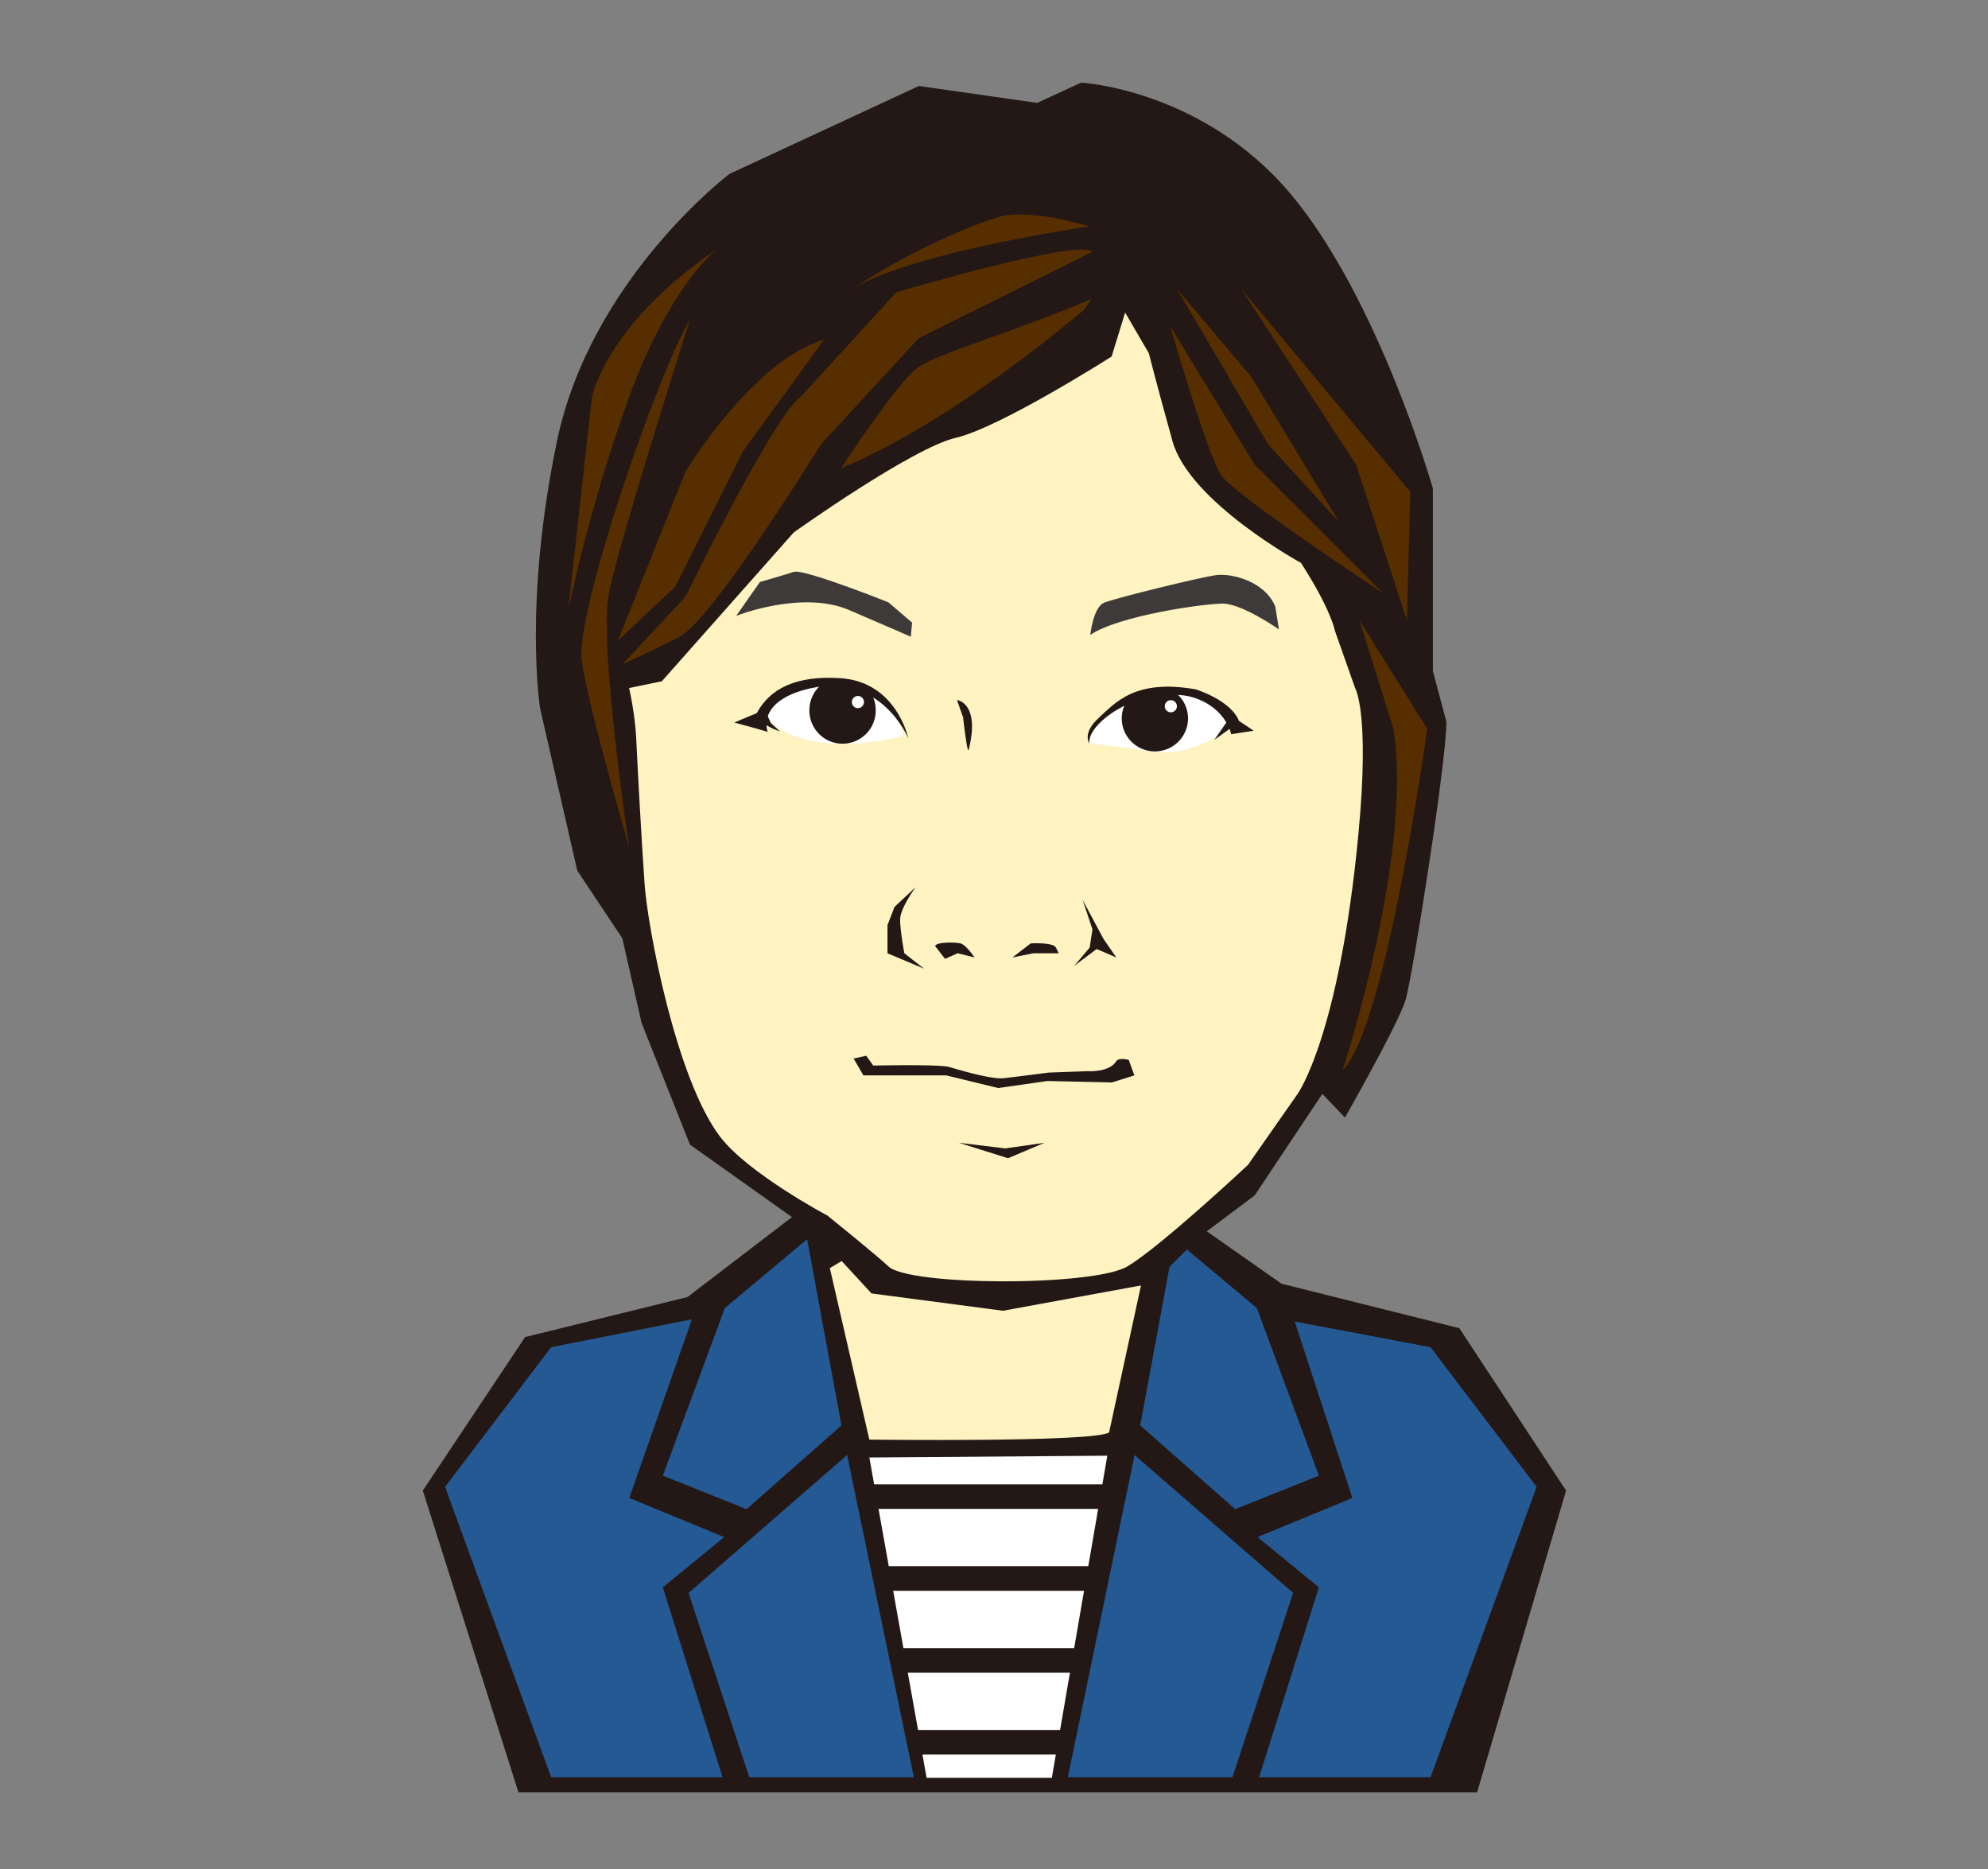
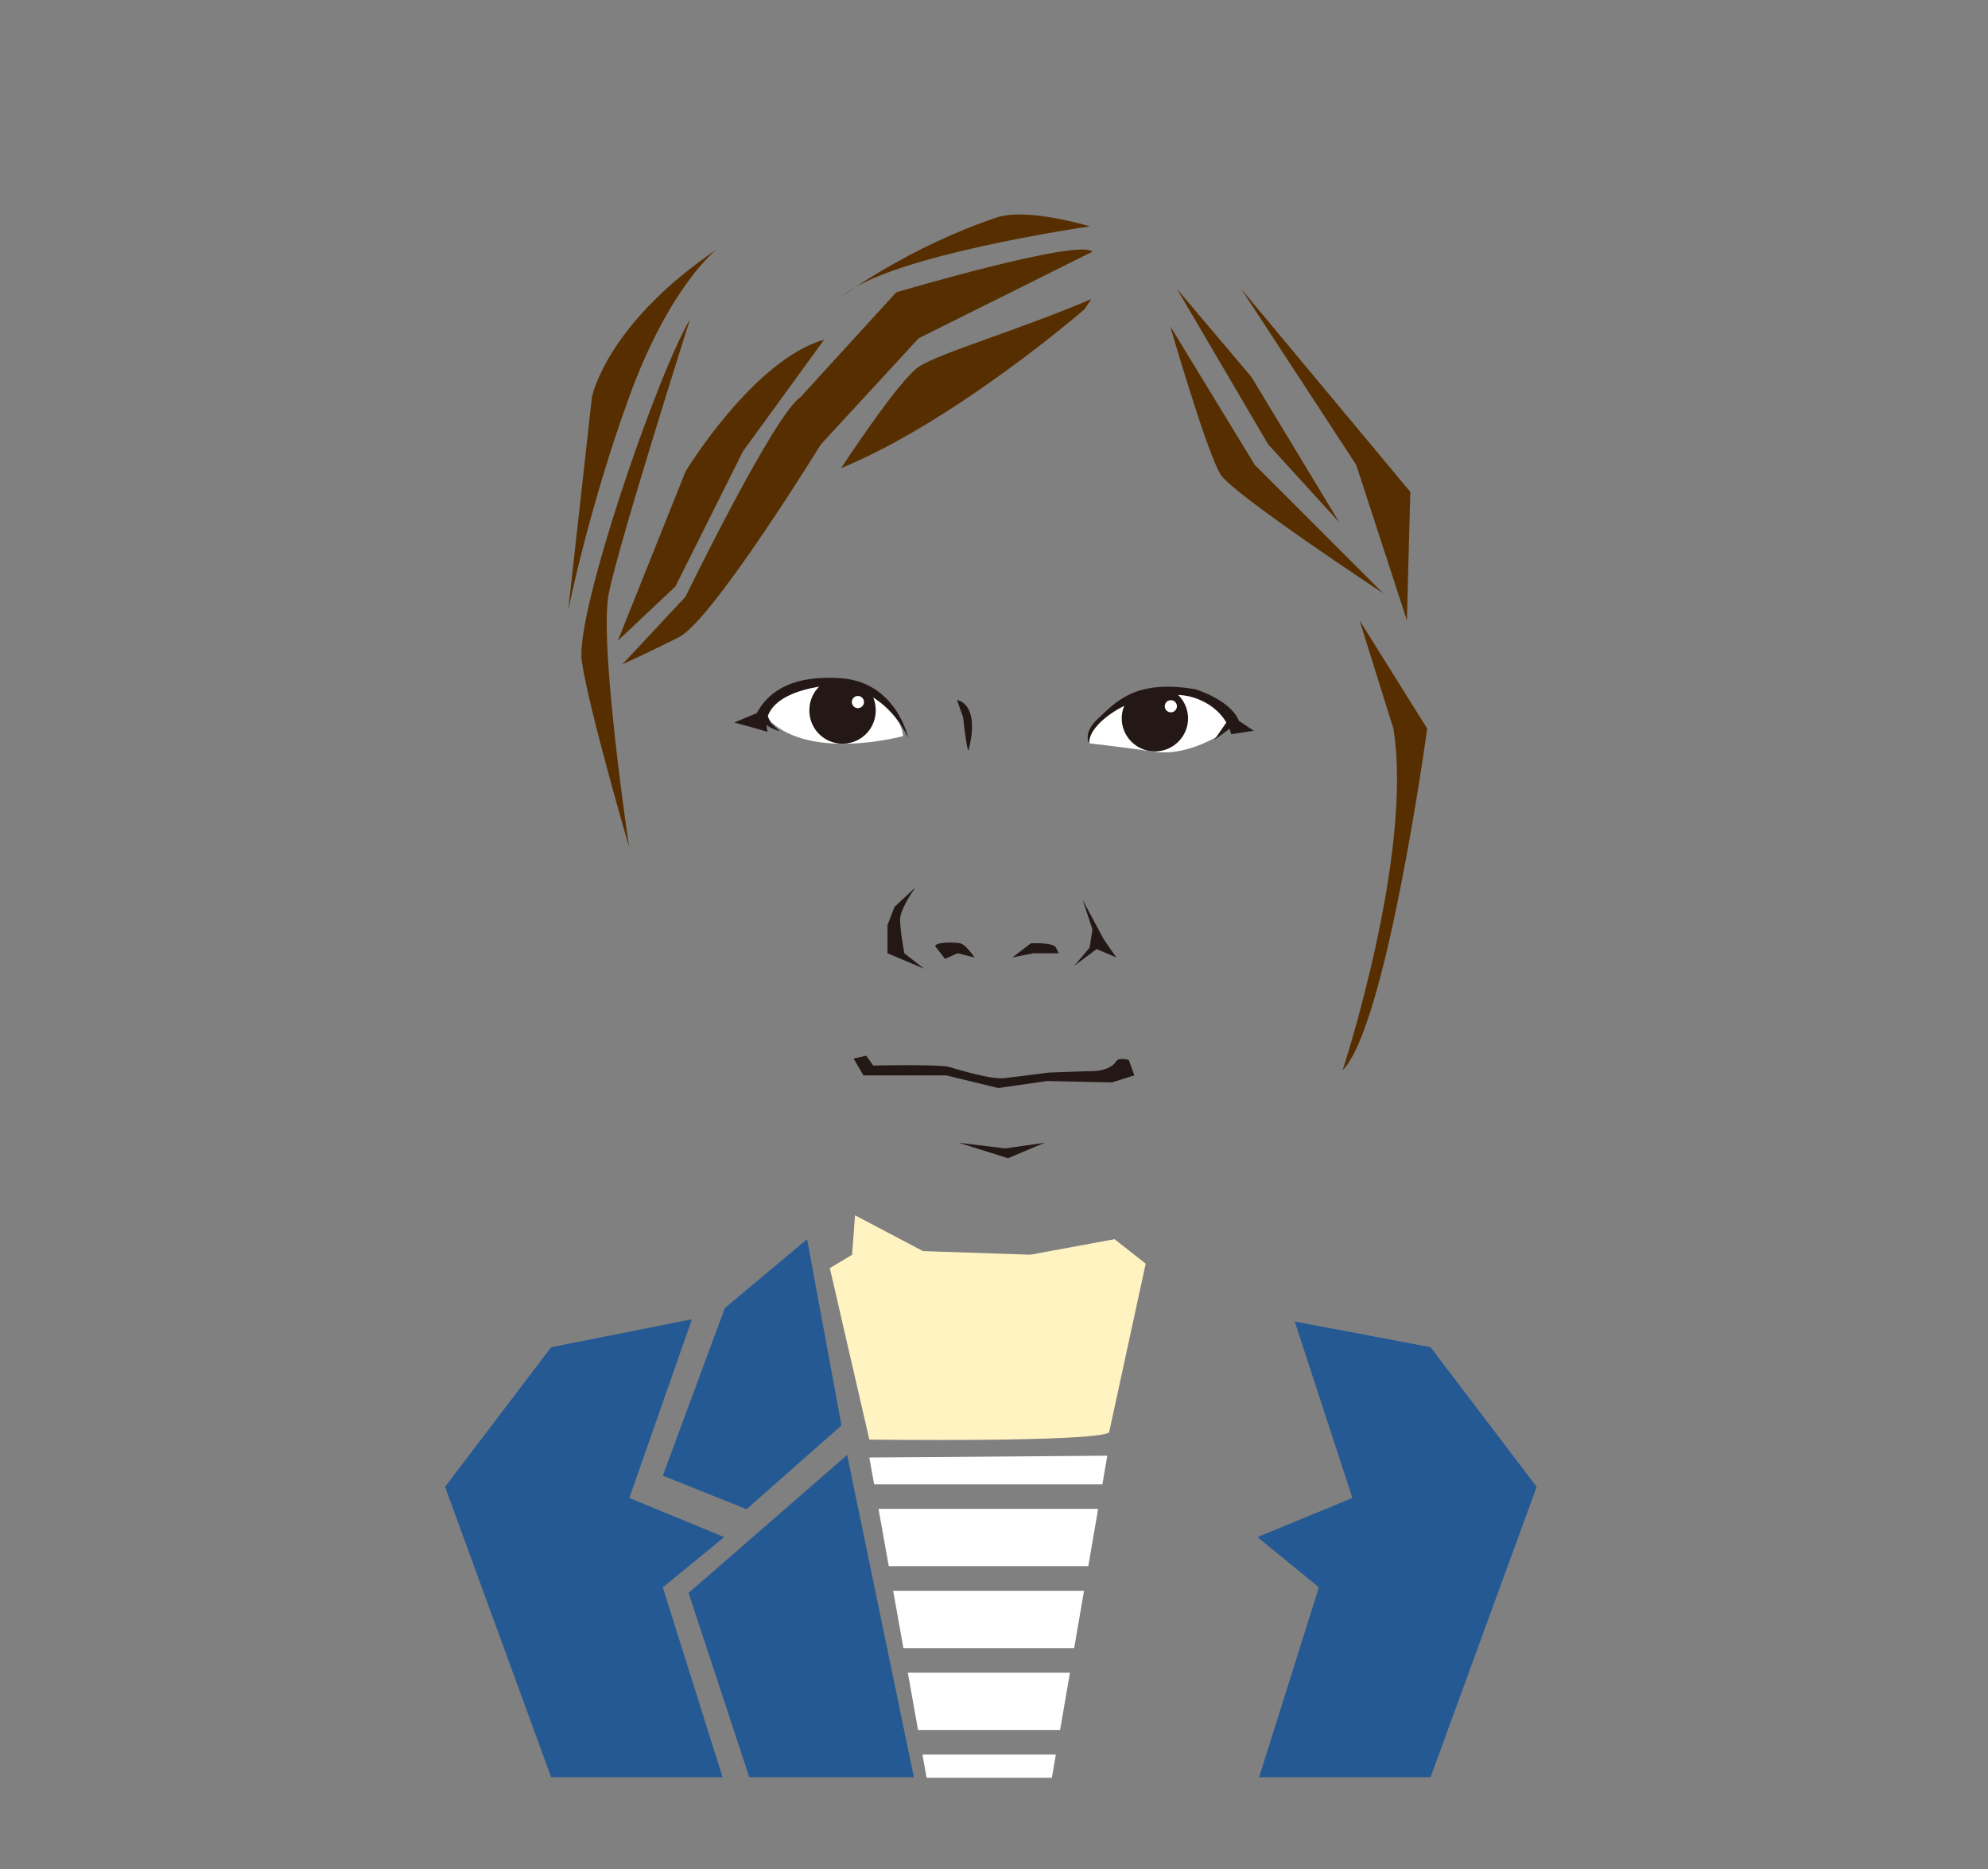
<svg xmlns="http://www.w3.org/2000/svg" xml:space="preserve" width="500" height="470">
  <rect width="100%" height="100%" fill="#808080" stroke="none" />
-   <path fill="#231815" d="M210.395 293.162v13.426l-8.953-2.239-28.531 21.817-40.839 10.069-25.732 38.602 24.057 75.874h241.109l22.377-75.874-26.853-40.838-44.754-11.19-26.29-18.46-9.509 2.239-1.68-26.293z" />
  <path fill="#FFF3C2" d="m215.049 305.617-.739 9.922-5.597 3.354 9.935 43.126s56.502.731 60.299-1.8l9.206-42.444-7.831-6.152-21.171 3.896-27.001-.9-17.101-9.002z" />
-   <path fill="#245993" d="m295.424 311.622-8.647 46.825 23.873 21.062 21.066-8.423-15.592-42.132zM285.355 365.886l39.876 34.688-15.259 46.344h-41.397z" />
  <path fill="#245993" d="m325.634 332.318 14.508 44.382-23.873 9.833 15.447 12.639-15.034 47.746h43.119l26.681-73.023-26.681-35.111zM202.992 311.622l8.648 46.825-23.872 21.062-21.066-8.423 15.592-42.132zM213.062 365.886l-39.876 34.688 15.26 46.344h41.396z" />
  <path fill="#245993" d="m174.03 331.76-15.755 44.94 23.875 9.833-15.447 12.639 15.031 47.746h-43.118l-26.68-73.023 26.68-35.111z" />
-   <path fill="#231815" d="M260.865 25.875 231.1 21.623l-47.633 22.111s-34.872 26.369-43.379 67.194c-8.503 40.827-4.249 67.19-4.249 67.19l9.355 40.829 11.327 17.012 4.834 21.262 12.179 30.621 32.32 22.96 13.339 14.46 33.059 4.356 37.691-6.905 12.02-11.911 13.614-10.202 17.004-25.517 5.685 5.952s13.61-23.818 15.311-29.771c1.705-5.951 10.206-59.536 10.206-69.741l-3.399-12.759v-45.928s-13.609-47.632-35.727-73.999c-22.111-26.367-52.73-28.065-52.73-28.065l-11.062 5.103z" />
-   <path fill="#FFF3C2" d="m282.982 78.607-3.403 11.057s-28.067 17.861-39.123 20.412c-11.058 2.554-40.824 23.818-40.824 23.818l-33.172 37.422-8.237 1.701s1.487 6.354 1.791 12.676c.437 9.218 1.296 25.018 2.116 36.718.742 10.631 7.899 49.034 19.068 63.554 7.061 9.18 26.938 19.737 26.938 19.737s12.868 10.385 15.305 12.758c5.067 4.929 51.642 5.091 60.146-.011 8.505-5.104 30.285-25.506 30.285-25.506l12.489-17.859s10.476-14.459 15.308-65.491c2.888-30.484-.848-36.575-.848-36.575l-5.104-14.459s-.854-5.104-8.508-17.009c0 0-28.068-15.311-32.319-30.621-4.256-15.309-5.955-22.115-5.955-22.115l-5.953-10.207z" />
  <path fill="#572E00" d="M272.778 77.757s-32.324 28.068-61.243 39.975c0 0 14.459-22.113 19.566-25.515 5.102-3.403 25.51-9.357 43.373-17.011M274.745 63.297l-73.416 36.575 24.087-26.365s45.928-13.61 49.329-10.21" />
  <path fill="#572E00" d="m246.407 68.401-39.974 43.38s-27.217 44.225-35.722 48.479c-8.506 4.254-14.189 6.807-14.189 6.807l15.89-17.013s22.242-45.731 28.918-50.182c10.204-6.807 45.077-31.471 45.077-31.471" />
  <path fill="#572E00" d="m207.283 85.41-20.412 28.07-17.012 34.021-14.459 13.607 17.01-42.526s17.012-28.065 34.873-33.172" />
  <path fill="#572E00" d="M173.537 80.31s-17.865 56.134-20.416 68.894c-2.55 12.757 5.104 63.789 5.104 63.789s-10.209-34.873-11.907-46.778c-1.698-11.91 18.711-71.447 27.219-85.905" />
  <path fill="#572E00" d="M180.195 62.767s-11.764 9.04-21.971 37.107c-10.206 28.064-15.311 53.581-15.311 53.581l5.956-53.581c.001 0 3.471-18.237 31.326-37.107M274.099 56.925s-50.191 7.223-62.1 17.433c0 0 16.786-12.361 38.734-19.679 7.656-2.551 23.366 2.246 23.366 2.246M294.31 82.011s9.354 32.321 12.759 37.424c3.404 5.103 40.825 29.769 40.825 29.769l-32.317-32.319-21.267-34.874zM296.015 72.654l22.961 39.127 17.861 19.561-22.112-36.573zM312.173 72.654l28.918 44.23 12.758 39.122.852-32.319zM341.939 156.006l17.012 27.22s-10.205 74.847-21.266 85.903c0 0 17.866-54.435 12.766-85.903l-8.512-27.22z" />
-   <path fill="#3E3A39" d="m229.396 156.566-5.956-5.101s-21.26-8.505-23.812-7.654c-2.553.852-8.507 2.549-8.507 2.549l-5.955 8.507s16.497-6.559 28.405-1.456c11.908 5.104 15.511 6.713 15.511 6.713l.314-3.558zM274.216 159.66s.709-6.939 3.489-8.098c2.774-1.159 24.515-6.486 28.222-6.945 3.702-.466 12.034 1.387 14.813 7.868l.925 5.788s-9.259-6.481-14.119-6.481c-4.858 0-26.156 3.008-33.33 7.868" />
  <path fill="#FFF" d="M192.431 179.947s2.581-9.151 16.891-7.977c14.311 1.172 17.596 10.321 17.829 13.136-.001 0-24.867 6.803-34.72-5.159M274.004 186.93s-.641-3.699 3.35-6.749c3.989-3.05 13.605-9.385 24.165-5.865 10.556 3.519 8.323 8.552 8.323 8.552s-9.784 7.537-19.375 6.179c-9.594-1.359-16.463-2.117-16.463-2.117" />
  <path fill="#231815" d="M228.458 185.693s-2.922-14.205-17.043-15.146c-11.271-.753-17.791 2.67-21.089 8.79l-5.65 2.353 5.177 1.415 3.24.934s-2.928-7.112 9.062-10.526c19.151-5.453 26.303 12.18 26.303 12.18M274.004 186.93s-1.941-2.47 2.295-6.356c4.236-3.883 9.18-9.885 24.363-7.237 0 0 8.826 2.647 10.944 7.943l3.707 2.472-5.651.883s-1.235-6.532-9.353-9.182c-3.219-1.049-8.12-1.058-12.711.178-6.953 1.873-14.059 7.386-13.594 11.299" />
  <path fill="#231815" d="M220.251 178.585a8.343 8.343 0 1 1-16.685 0 8.331 8.331 0 0 1 3.463-6.763c1.374-.991 10.296-.117 11.796 2.101a8.299 8.299 0 0 1 1.426 4.662M298.807 180.707a8.341 8.341 0 0 1-16.681 0c0-1.729.526-3.333 1.426-4.664 1.494-2.218 9.777-3.296 10.979-2.622a8.332 8.332 0 0 1 4.276 7.286M192.445 178.631l1.413 3.178 2.293 2.118s-4.236-1.411-4.412-2.823c-.177-1.414.706-2.473.706-2.473M308.959 180.927l-3.531 5.118 4.414-3.178zM240.696 176.043s5.9.647 2.945 12.476c-.354 1.413-1.413-8.121-1.413-8.121l-1.532-4.355zM230.273 223.119s-3.885 5.295-3.885 8.119c0 2.825 1.06 8.476 1.06 8.476l4.943 3.881-9.179-3.881v-7.063l1.766-4.59 5.295-4.942zM272.288 226.297l2.475 7.415-.71 4.589-3.881 4.591 5.645-4.237 4.947 2.116-3.18-4.589zM245.103 240.771s-2.121-3.178-3.531-3.529c-1.413-.355-6.354-.355-6.354.703l2.47 3.178 3.179-1.409 4.236 1.057zM254.636 240.771l4.588-3.529s5.651-.355 6.356 1.059l.707 1.413h-6.356l-5.295 1.057zM219.631 267.958s16.596-.354 19.067.352c2.47.707 10.593 3.179 13.769 2.823 3.178-.352 11.299-1.41 11.299-1.41l9.885-.352s5.298.352 7.064-2.471c.675-1.08 3.177-.355 3.177-.355l1.411 3.885-5.649 1.769-16.242-.355-12.357 1.765-13.065-3.178h-20.83l-2.47-4.236 3.178-.707 1.763 2.47zM241.169 287.379l11.653 1.409 9.886-1.409-9.18 3.881z" />
  <path fill="#FFF" d="m277.259 373.269 1.237-7.201-59.85.451 1.207 6.75zM273.712 393.859l2.481-14.414h-55.235l2.578 14.414zM270.164 414.451l2.482-14.414H224.64l2.578 14.414zM266.621 435.042l2.482-14.414h-40.782l2.575 14.414zM232.002 441.219l1.046 5.849h31.499l1.009-5.849zM217.298 176.544c0 .844-.682 1.524-1.526 1.524a1.524 1.524 0 1 1 1.526-1.524M296.004 177.599a1.525 1.525 0 1 1-3.05.005 1.525 1.525 0 0 1 3.05-.005" />
</svg>